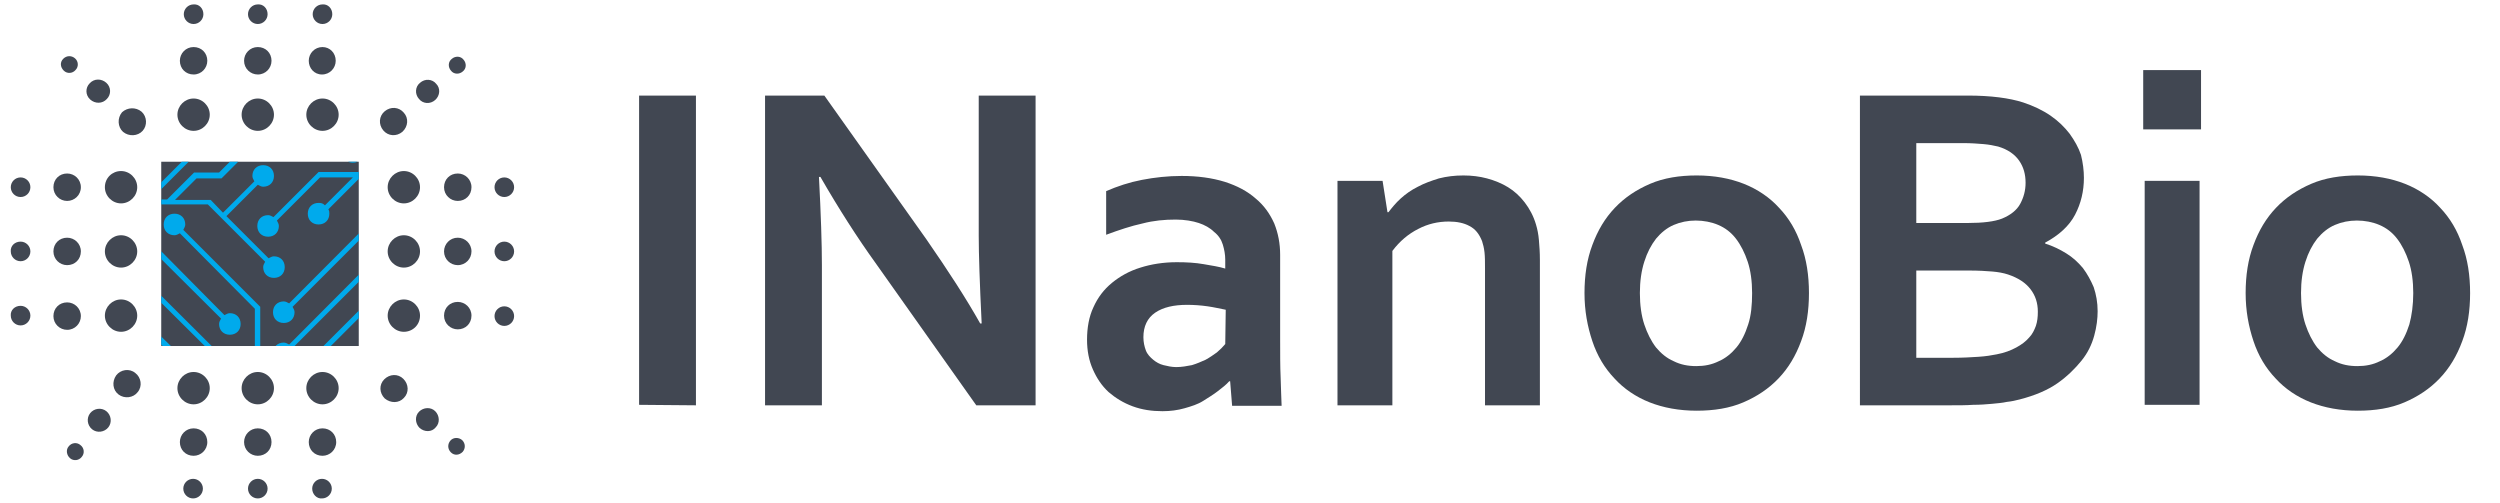
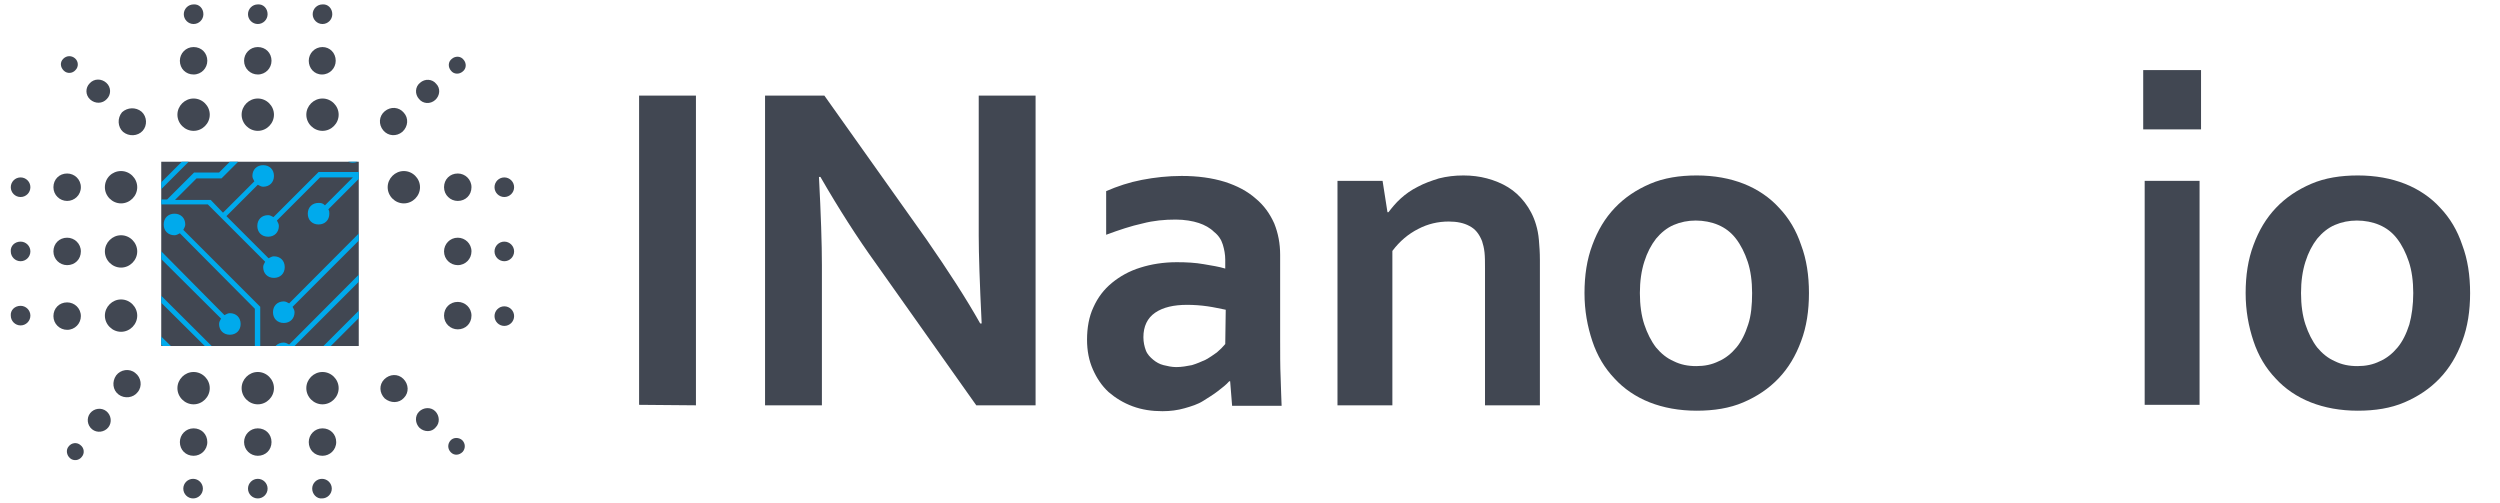
<svg xmlns="http://www.w3.org/2000/svg" xmlns:xlink="http://www.w3.org/1999/xlink" version="1.1" id="Layer_1" x="0px" y="0px" viewBox="0 0 510.1 102.6" enable-background="new 0 0 510.1 102.6" xml:space="preserve">
  <g id="Layer_2_1_" display="none">
    <rect x="-22" y="-31" display="inline" stroke="#FFFFFF" stroke-miterlimit="10" width="553" height="163" />
  </g>
  <g>
    <g>
      <path fill="#414752" d="M130.4,82.6V19.5H142v63.2L130.4,82.6L130.4,82.6z" />
      <path fill="#414752" d="M189,48.8c4.5,6.5,8.2,12.2,11,17.2h0.3c-0.4-8.2-0.6-14.2-0.6-17.9V19.5h11.6v63.2h-12.1l-20.6-29.1    c-3.6-5-7.4-10.9-11.2-17.5h-0.3c0.4,7.7,0.6,13.7,0.6,18v28.6h-11.6V19.5h12.1L189,48.8z" />
      <path fill="#414752" d="M251,77.8h-0.2c-0.6,0.7-1.4,1.3-2.3,2c-0.9,0.7-1.9,1.3-3,2s-2.4,1.1-3.8,1.5c-1.4,0.4-2.9,0.6-4.5,0.6    c-2.2,0-4.2-0.3-6.1-1c-1.9-0.7-3.5-1.7-4.9-2.9c-1.4-1.3-2.4-2.8-3.2-4.6s-1.2-3.8-1.2-6.1c0-2.4,0.4-4.7,1.3-6.6    c0.9-2,2.1-3.6,3.8-5c1.6-1.3,3.5-2.4,5.8-3.1c2.2-0.7,4.7-1.1,7.4-1.1c2,0,3.8,0.1,5.5,0.4s3.1,0.5,4.4,0.9V53    c0-1.1-0.2-2.1-0.5-3.1s-0.9-1.9-1.8-2.6c-0.8-0.8-1.9-1.4-3.1-1.8s-2.9-0.7-4.7-0.7c-2.3,0-4.5,0.2-6.8,0.8    c-2.3,0.5-4.7,1.3-7.4,2.3V39c2.3-1,4.7-1.8,7.3-2.3s5.3-0.8,8.1-0.8c3.3,0,6.2,0.4,8.8,1.2c2.5,0.8,4.6,1.9,6.3,3.4    c1.7,1.4,2.9,3.1,3.8,5.1c0.8,2,1.2,4.1,1.2,6.4v17.2c0,3,0,5.6,0.1,7.8s0.1,4.1,0.2,5.8h-10.1L251,77.8z M250.1,63.2    c-1.1-0.2-2.3-0.5-3.7-0.7s-2.8-0.3-4.2-0.3c-2.7,0-4.9,0.5-6.5,1.6c-1.6,1.1-2.4,2.8-2.4,5c0,1,0.2,1.9,0.5,2.7s0.9,1.4,1.5,1.9    s1.3,0.9,2.1,1.1s1.7,0.4,2.6,0.4c1.1,0,2.2-0.2,3.2-0.4c1-0.3,1.9-0.7,2.8-1.1c0.9-0.5,1.6-1,2.3-1.5c0.7-0.6,1.2-1.1,1.7-1.7    L250.1,63.2L250.1,63.2z" />
      <path fill="#414752" d="M283.1,43.3h0.2c0.7-0.9,1.5-1.9,2.5-2.8s2.1-1.7,3.5-2.4c1.3-0.7,2.7-1.2,4.3-1.7c1.6-0.4,3.2-0.6,5-0.6    c1.7,0,3.3,0.2,4.8,0.6s3,1,4.3,1.8s2.4,1.8,3.4,3.1s1.8,2.8,2.3,4.5c0.3,1,0.5,2,0.6,3.2s0.2,2.5,0.2,4v29.7H303v-28    c0-1.2,0-2.3-0.1-3.2s-0.3-1.7-0.5-2.3c-0.6-1.5-1.4-2.5-2.6-3.1c-1.1-0.6-2.5-0.9-4.2-0.9c-2.2,0-4.3,0.5-6.2,1.5    c-2,1-3.8,2.5-5.3,4.5v31.5h-11.2V36.9h9.2L283.1,43.3z" />
      <path fill="#414752" d="M369.1,59.8c0,3.6-0.5,6.9-1.6,9.8c-1.1,3-2.6,5.5-4.6,7.6s-4.4,3.7-7.2,4.9s-6,1.7-9.5,1.7    c-3.6,0-6.8-0.6-9.6-1.7s-5.3-2.8-7.2-4.9c-2-2.1-3.5-4.6-4.5-7.6s-1.6-6.2-1.6-9.8s0.5-6.9,1.6-9.8c1.1-3,2.6-5.5,4.6-7.6    s4.4-3.7,7.2-4.9c2.8-1.2,6-1.7,9.5-1.7c3.6,0,6.8,0.6,9.6,1.7s5.3,2.8,7.2,4.9c2,2.1,3.5,4.6,4.5,7.6    C368.6,52.9,369.1,56.2,369.1,59.8z M357.5,59.8c0-2.4-0.3-4.6-0.9-6.4s-1.4-3.4-2.4-4.7s-2.2-2.2-3.6-2.8s-3-0.9-4.6-0.9    s-3.1,0.3-4.5,0.9c-1.4,0.6-2.6,1.6-3.6,2.8c-1,1.3-1.8,2.8-2.4,4.7s-0.9,4-0.9,6.4s0.3,4.6,0.9,6.4s1.4,3.4,2.4,4.7    c1,1.2,2.2,2.2,3.6,2.8c1.4,0.7,2.9,1,4.6,1s3.2-0.3,4.6-1c1.4-0.6,2.6-1.6,3.6-2.8c1-1.2,1.8-2.8,2.4-4.7    C357.3,64.4,357.5,62.2,357.5,59.8z" />
-       <path fill="#414752" d="M425.2,36.3c0,2.7-0.6,5.2-1.8,7.5s-3.3,4.2-6.1,5.7v0.2c1.6,0.5,3,1.2,4.3,2s2.4,1.8,3.4,3    c0.9,1.2,1.6,2.5,2.2,3.9c0.5,1.5,0.8,3.1,0.8,4.9c0,1.5-0.2,3.2-0.7,5c-0.5,1.8-1.3,3.5-2.6,5.1s-2.9,3.2-4.9,4.6    s-4.6,2.5-7.7,3.3c-0.8,0.2-1.6,0.4-2.6,0.5c-0.9,0.2-2,0.3-3.1,0.4s-2.4,0.2-3.8,0.2c-1.4,0.1-2.9,0.1-4.7,0.1h-18.4V19.5h22    c4.7,0,8.5,0.5,11.3,1.4c2.1,0.7,4,1.6,5.6,2.7s2.9,2.4,3.9,3.7c1,1.4,1.8,2.8,2.3,4.3C425,33.2,425.2,34.8,425.2,36.3z     M401.5,45.5c3.1,0,5.5-0.3,7-0.9c1.7-0.7,3-1.7,3.7-3s1.1-2.7,1.1-4.3c0-1.7-0.4-3.2-1.3-4.5s-2.3-2.3-4.3-2.9    c-0.9-0.2-1.8-0.4-3-0.5s-2.5-0.2-4.2-0.2H391v16.3H401.5z M391,55.2V73h7.5c2,0,3.7-0.1,5.2-0.2s2.7-0.3,3.7-0.5    c1.6-0.3,2.9-0.8,4-1.4s1.9-1.2,2.6-2c0.7-0.7,1.1-1.6,1.4-2.4c0.3-0.9,0.4-1.8,0.4-2.9c0-1.8-0.5-3.3-1.5-4.6s-2.5-2.3-4.6-3    c-0.9-0.3-2-0.5-3.2-0.6s-2.8-0.2-4.7-0.2H391L391,55.2z" />
      <path fill="#414752" d="M437.3,14.3h11.8v12.1h-11.8V14.3z M437.6,36.9h11.2v45.7h-11.2V36.9z" />
      <path fill="#414752" d="M504,59.8c0,3.6-0.5,6.9-1.6,9.8c-1.1,3-2.6,5.5-4.6,7.6s-4.4,3.7-7.2,4.9s-6,1.7-9.5,1.7    c-3.6,0-6.8-0.6-9.6-1.7s-5.3-2.8-7.2-4.9c-2-2.1-3.5-4.6-4.5-7.6s-1.6-6.2-1.6-9.8s0.5-6.9,1.6-9.8c1.1-3,2.6-5.5,4.6-7.6    s4.4-3.7,7.2-4.9c2.8-1.2,6-1.7,9.5-1.7c3.6,0,6.8,0.6,9.6,1.7s5.3,2.8,7.2,4.9c2,2.1,3.5,4.6,4.5,7.6    C503.5,52.9,504,56.2,504,59.8z M492.4,59.8c0-2.4-0.3-4.6-0.9-6.4s-1.4-3.4-2.4-4.7s-2.2-2.2-3.6-2.8s-3-0.9-4.6-0.9    s-3.1,0.3-4.5,0.9c-1.4,0.6-2.6,1.6-3.6,2.8c-1,1.3-1.8,2.8-2.4,4.7s-0.9,4-0.9,6.4s0.3,4.6,0.9,6.4s1.4,3.4,2.4,4.7    c1,1.2,2.2,2.2,3.6,2.8c1.4,0.7,2.9,1,4.6,1s3.2-0.3,4.6-1c1.4-0.6,2.6-1.6,3.6-2.8c1-1.2,1.8-2.8,2.4-4.7    C492.1,64.4,492.4,62.2,492.4,59.8z" />
    </g>
    <g>
      <rect x="32.9" y="33" fill="#414752" width="40.3" height="37.6" />
      <path fill="#414752" d="M42.8,23.4c0,1.8-1.5,3.3-3.3,3.3s-3.3-1.5-3.3-3.3s1.5-3.3,3.3-3.3S42.8,21.6,42.8,23.4z" />
      <path fill="#414752" d="M42.3,12.4c0,1.5-1.2,2.8-2.8,2.8s-2.8-1.2-2.8-2.8c0-1.5,1.2-2.8,2.8-2.8S42.3,10.8,42.3,12.4z" />
      <path fill="#414752" d="M41.5,2.9c0,1.1-0.9,2-2,2s-2-0.9-2-2s0.9-2,2-2C40.6,0.8,41.5,1.7,41.5,2.9z" />
      <g>
        <path fill="#414752" d="M82.1,26.9c-1.2,1-2.9,0.9-3.9-0.3c-1-1.2-0.9-2.9,0.3-3.9c1.2-1,2.9-0.9,3.9,0.3     C83.4,24.1,83.3,25.8,82.1,26.9z" />
        <path fill="#414752" d="M88.8,20.4c-1,0.9-2.5,0.8-3.3-0.2c-0.9-1-0.8-2.5,0.2-3.3c1-0.9,2.5-0.8,3.3,0.2     C89.9,18,89.8,19.5,88.8,20.4z" />
        <path fill="#414752" d="M94.4,14.6c-0.7,0.6-1.8,0.6-2.4-0.2c-0.6-0.7-0.6-1.8,0.2-2.4c0.7-0.6,1.8-0.6,2.4,0.2     C95.2,12.9,95.2,14,94.4,14.6z" />
      </g>
      <g>
        <path fill="#414752" d="M78.5,81.3c-1.1-1.1-1.2-2.8-0.1-3.9s2.8-1.2,3.9-0.1s1.2,2.8,0.1,3.9C81.4,82.3,79.7,82.3,78.5,81.3z" />
        <path fill="#414752" d="M85.6,87.3c-0.9-0.9-1-2.4-0.1-3.3s2.4-1,3.3-0.1s1,2.4,0.1,3.3C88.1,88.2,86.6,88.2,85.6,87.3z" />
        <path fill="#414752" d="M92,92.3c-0.7-0.7-0.7-1.7-0.1-2.4c0.6-0.7,1.7-0.7,2.4-0.1c0.7,0.7,0.7,1.7,0.1,2.4     C93.7,92.9,92.7,93,92,92.3z" />
      </g>
      <g>
        <path fill="#414752" d="M23.7,76.6c0.9-1.2,2.7-1.5,3.9-0.5c1.2,0.9,1.5,2.7,0.5,3.9c-0.9,1.2-2.7,1.4-3.9,0.5     C23,79.6,22.8,77.9,23.7,76.6z" />
        <path fill="#414752" d="M18.4,84.3c0.8-1,2.3-1.2,3.3-0.4c1,0.8,1.2,2.3,0.4,3.3c-0.8,1-2.3,1.2-3.3,0.4     C17.8,86.8,17.6,85.3,18.4,84.3z" />
        <path fill="#414752" d="M14,91.1c0.6-0.8,1.7-0.9,2.4-0.3c0.8,0.6,0.9,1.7,0.3,2.4c-0.6,0.8-1.7,0.9-2.4,0.3     C13.6,92.9,13.4,91.8,14,91.1z" />
      </g>
      <g>
        <path fill="#414752" d="M28.9,22.8c1.1,1,1.2,2.8,0.2,3.9s-2.8,1.2-4,0.2c-1.1-1-1.2-2.8-0.2-4C26,21.9,27.7,21.8,28.9,22.8z" />
        <path fill="#414752" d="M21.7,16.9c1,0.9,1,2.4,0.1,3.3c-0.9,1-2.4,1-3.4,0.1s-1-2.4-0.1-3.3C19.2,16,20.7,16,21.7,16.9z" />
        <path fill="#414752" d="M15.3,11.9c0.7,0.6,0.8,1.7,0.1,2.4c-0.6,0.7-1.7,0.8-2.4,0.1s-0.8-1.7-0.1-2.4     C13.6,11.3,14.6,11.3,15.3,11.9z" />
      </g>
      <path fill="#414752" d="M55.9,23.4c0,1.8-1.5,3.3-3.3,3.3s-3.3-1.5-3.3-3.3s1.5-3.3,3.3-3.3S55.9,21.6,55.9,23.4z" />
      <path fill="#414752" d="M55.4,12.4c0,1.5-1.2,2.8-2.8,2.8c-1.5,0-2.8-1.2-2.8-2.8c0-1.5,1.2-2.8,2.8-2.8    C54.2,9.6,55.4,10.8,55.4,12.4z" />
      <path fill="#414752" d="M54.6,2.9c0,1.1-0.9,2-2,2s-2-0.9-2-2s0.9-2,2-2C53.7,0.8,54.6,1.7,54.6,2.9z" />
      <path fill="#414752" d="M69.1,23.4c0,1.8-1.5,3.3-3.3,3.3s-3.3-1.5-3.3-3.3s1.5-3.3,3.3-3.3C67.6,20.1,69.1,21.6,69.1,23.4z" />
      <path fill="#414752" d="M68.5,12.4c0,1.5-1.2,2.8-2.8,2.8S63,13.9,63,12.4s1.2-2.8,2.8-2.8C67.3,9.6,68.5,10.8,68.5,12.4z" />
      <path fill="#414752" d="M67.8,2.9c0,1.1-0.9,2-2,2s-2-0.9-2-2s0.9-2,2-2C66.9,0.8,67.8,1.7,67.8,2.9z" />
      <path fill="#414752" d="M82.4,41.5c-1.8,0-3.3-1.5-3.3-3.3s1.5-3.3,3.3-3.3s3.3,1.5,3.3,3.3C85.7,40,84.2,41.5,82.4,41.5z" />
      <path fill="#414752" d="M93.4,41c-1.5,0-2.8-1.2-2.8-2.8s1.2-2.8,2.8-2.8c1.5,0,2.8,1.2,2.8,2.8S95,41,93.4,41z" />
      <path fill="#414752" d="M102.9,40.2c-1.1,0-2-0.9-2-2s0.9-2,2-2s2,0.9,2,2S104,40.2,102.9,40.2z" />
-       <path fill="#414752" d="M82.4,54.6c-1.8,0-3.3-1.5-3.3-3.3s1.5-3.3,3.3-3.3s3.3,1.5,3.3,3.3S84.2,54.6,82.4,54.6z" />
      <path fill="#414752" d="M93.4,54.1c-1.5,0-2.8-1.2-2.8-2.8c0-1.5,1.2-2.8,2.8-2.8c1.5,0,2.8,1.2,2.8,2.8    C96.2,52.8,95,54.1,93.4,54.1z" />
      <path fill="#414752" d="M102.9,53.3c-1.1,0-2-0.9-2-2s0.9-2,2-2s2,0.9,2,2S104,53.3,102.9,53.3z" />
-       <path fill="#414752" d="M82.4,67.7c-1.8,0-3.3-1.5-3.3-3.3c0-1.8,1.5-3.3,3.3-3.3s3.3,1.5,3.3,3.3C85.7,66.3,84.2,67.7,82.4,67.7z    " />
      <path fill="#414752" d="M93.4,67.2c-1.5,0-2.8-1.2-2.8-2.8c0-1.6,1.2-2.8,2.8-2.8c1.5,0,2.8,1.2,2.8,2.8    C96.2,66,95,67.2,93.4,67.2z" />
      <path fill="#414752" d="M102.9,66.5c-1.1,0-2-0.9-2-2s0.9-2,2-2s2,0.9,2,2S104,66.5,102.9,66.5z" />
-       <path fill="#414752" d="M62.5,79.2c0-1.8,1.5-3.3,3.3-3.3s3.3,1.5,3.3,3.3s-1.5,3.3-3.3,3.3S62.5,81,62.5,79.2z" />
+       <path fill="#414752" d="M62.5,79.2c0-1.8,1.5-3.3,3.3-3.3s3.3,1.5,3.3,3.3s-1.5,3.3-3.3,3.3S62.5,81,62.5,79.2" />
      <path fill="#414752" d="M63,90.2c0-1.5,1.2-2.8,2.8-2.8s2.8,1.2,2.8,2.8S67.3,93,65.8,93C64.2,93,63,91.8,63,90.2z" />
      <path fill="#414752" d="M63.7,99.7c0-1.1,0.9-2,2-2s2,0.9,2,2s-0.9,2-2,2C64.6,101.8,63.7,100.8,63.7,99.7z" />
      <path fill="#414752" d="M49.3,79.2c0-1.8,1.5-3.3,3.3-3.3s3.3,1.5,3.3,3.3s-1.5,3.3-3.3,3.3S49.3,81,49.3,79.2z" />
      <path fill="#414752" d="M49.8,90.2c0-1.5,1.2-2.8,2.8-2.8s2.8,1.2,2.8,2.8S54.2,93,52.6,93C51.1,93,49.8,91.8,49.8,90.2z" />
      <path fill="#414752" d="M50.6,99.7c0-1.1,0.9-2,2-2s2,0.9,2,2s-0.9,2-2,2S50.6,100.8,50.6,99.7z" />
      <path fill="#414752" d="M36.2,79.2c0-1.8,1.5-3.3,3.3-3.3s3.3,1.5,3.3,3.3s-1.5,3.3-3.3,3.3S36.2,81,36.2,79.2z" />
      <path fill="#414752" d="M36.7,90.2c0-1.5,1.2-2.8,2.8-2.8s2.8,1.2,2.8,2.8S41,93,39.5,93C37.9,93,36.7,91.8,36.7,90.2z" />
      <path fill="#414752" d="M37.4,99.7c0-1.1,0.9-2,2-2s2,0.9,2,2s-0.9,2-2,2S37.4,100.8,37.4,99.7z" />
      <path fill="#414752" d="M24.7,61.1c1.8,0,3.3,1.5,3.3,3.3s-1.5,3.3-3.3,3.3s-3.3-1.5-3.3-3.3C21.4,62.6,22.9,61.1,24.7,61.1z" />
      <path fill="#414752" d="M13.7,61.7c1.5,0,2.8,1.2,2.8,2.8c0,1.5-1.2,2.8-2.8,2.8c-1.5,0-2.8-1.2-2.8-2.8    C10.9,62.9,12.1,61.7,13.7,61.7z" />
      <path fill="#414752" d="M4.2,62.4c1.1,0,2,0.9,2,2s-0.9,2-2,2s-2-0.9-2-2C2.1,63.3,3,62.4,4.2,62.4z" />
      <path fill="#414752" d="M24.7,48c1.8,0,3.3,1.5,3.3,3.3s-1.5,3.3-3.3,3.3s-3.3-1.5-3.3-3.3S22.9,48,24.7,48z" />
      <path fill="#414752" d="M13.7,48.5c1.5,0,2.8,1.2,2.8,2.8s-1.2,2.8-2.8,2.8c-1.5,0-2.8-1.2-2.8-2.8S12.1,48.5,13.7,48.5z" />
      <path fill="#414752" d="M4.2,49.3c1.1,0,2,0.9,2,2s-0.9,2-2,2s-2-0.9-2-2C2.1,50.2,3,49.3,4.2,49.3z" />
      <path fill="#414752" d="M24.7,34.9c1.8,0,3.3,1.5,3.3,3.3s-1.5,3.3-3.3,3.3s-3.3-1.5-3.3-3.3C21.4,36.3,22.9,34.9,24.7,34.9z" />
      <path fill="#414752" d="M13.7,35.4c1.5,0,2.8,1.2,2.8,2.8S15.2,41,13.7,41s-2.8-1.2-2.8-2.8C10.9,36.6,12.1,35.4,13.7,35.4z" />
      <circle fill="#414752" cx="4.2" cy="38.2" r="2" />
      <g>
        <g>
          <g>
            <g>
              <g>
                <defs>
                  <path id="SVGID_1_" d="M30,111c1.3,0,2.2,0.9,2.2,2.2s-0.9,2.2-2.2,2.2c-1.1,0-1.8-0.7-2.2-1.6H11.9          c-0.2,0.9-1.1,1.6-2.2,1.6c-1.3,0-2.2-0.9-2.2-2.2s0.9-2.2,2.2-2.2c1.1,0,1.8,0.7,2.2,1.6h15.9C28,111.7,28.9,111,30,111z           M77.5,95.1c1.3,0,2.2-0.9,2.2-2.2s-0.9-2.2-2.2-2.2s-2.2,0.9-2.2,2.2c0,0.4,0.2,0.7,0.4,1.1L50,119.6h-81.9v1.1h82.3l26-26          C76.6,94.9,76.9,95.1,77.5,95.1z M78.4,117.1c-1.3,0-2.2,0.9-2.2,2.2s0.9,2.2,2.2,2.2c1.1,0,1.8-0.7,2.2-1.6h81.5v-1.1H80.4          C80.2,117.8,79.3,117.1,78.4,117.1z M116.9,100.6c-1.3,0-2.2,0.9-2.2,2.2c0,1.3,0.9,2.2,2.2,2.2c1.1,0,1.8-0.7,2.2-1.6h13.7          c0.2,0.9,1.1,1.6,2.2,1.6c1.3,0,2.2-0.9,2.2-2.2c0-1.3-0.9-2.2-2.2-2.2c-1.1,0-1.8,0.7-2.2,1.6h-13.7          C118.7,101.3,117.8,100.6,116.9,100.6z M-4.8-12.5c1.3,0,2.2-0.9,2.2-2.2c0-1.1-0.7-1.8-1.6-2.2v-13h16.3l4.8-4.8V-53h-1.1          v18l-4,4.2h-17v14.1C-6.3-16.5-7-15.6-7-14.5S-6.1-12.5-4.8-12.5z M5.5,19c-1.3,0-2.2,0.9-2.2,2.2c0,1.3,0.9,2.2,2.2,2.2          s2.2-0.9,2.2-2.2c0-0.4-0.2-0.7-0.4-1.1l29-29V-53h-1.1v43.6L6.6,19.4C6.2,19.2,5.8,19,5.5,19z M24,11.5          c-1.3,0-2.2,0.9-2.2,2.2s0.9,2.2,2.2,2.2s2.2-0.9,2.2-2.2c0-0.4-0.2-0.7-0.4-1.1L39.4-1v-52h-1.1v51.5L24.9,11.9          C24.9,11.7,24.5,11.5,24,11.5z M65.2,26.2H51.3c-0.2-0.9-1.1-1.6-2.2-1.6c-1.3,0-2.2,0.9-2.2,2.2s0.9,2.2,2.2,2.2          c1.1,0,1.8-0.7,2.2-1.6h13.9c0.2,0.9,1.1,1.6,2.2,1.6c1.3,0,2.2-0.9,2.2-2.2s-0.9-2.2-2.2-2.2          C66.3,24.5,65.4,25.3,65.2,26.2z M77.5,2.5c-1.3,0-2.2,0.9-2.2,2.2s0.9,2.2,2.2,2.2c0.4,0,0.7-0.2,1.1-0.4l13.9,13.9          c-0.2,0.4-0.4,0.7-0.4,1.1c0,1.3,0.9,2.2,2.2,2.2s2.2-0.9,2.2-2.2c0-1.3-0.9-2.2-2.2-2.2c-0.4,0-0.7,0.2-1.1,0.4L79.3,5.8          c0.2-0.4,0.4-0.7,0.4-1.1C79.7,3.6,78.8,2.5,77.5,2.5z M137.2-16.9c-1.3,0-2.2,0.9-2.2,2.2s0.9,2.2,2.2,2.2          c1.1,0,1.8-0.7,2.2-1.6h22.9v-1.1h-22.9C139.2-16.2,138.3-16.9,137.2-16.9z M101.7-14.1H122c0.2,0.9,1.1,1.6,2.2,1.6          c1.3,0,2.2-0.9,2.2-2.2s-0.9-2.2-2.2-2.2c-1.1,0-1.8,0.7-2.2,1.6h-20.3c-0.2-0.9-1.1-1.6-2.2-1.6c-1.3,0-2.2,0.9-2.2,2.2          s0.9,2.2,2.2,2.2C100.6-12.5,101.5-13.2,101.7-14.1z M57.2-8.6c0,1.3,0.9,2.2,2.2,2.2s2.2-0.9,2.2-2.2s-0.9-2.2-2.2-2.2          c-0.4,0-0.7,0.2-1.1,0.4L49.7-19v-34h-1.1v34.5l8.8,8.8C57.3-9.4,57.2-9,57.2-8.6z M66.1-6.3c1.1,0,1.8-0.7,2.2-1.6h15.9          c0.2,0.9,1.1,1.6,2.2,1.6c1.3,0,2.2-0.9,2.2-2.2s-0.9-2.2-2.2-2.2c-1.1,0-1.8,0.7-2.2,1.6H68.3c-0.2-0.9-1.1-1.6-2.2-1.6          c-1.3,0-2.2,0.9-2.2,2.2S64.8-6.3,66.1-6.3z M66.9-14.7c1.3,0,2.2-0.9,2.2-2.2c0-1.1-0.7-1.8-1.6-2.2V-53h-1.1v33.9          c-0.9,0.2-1.6,1.1-1.6,2.2C64.7-15.6,65.8-14.7,66.9-14.7z M73.5-14.7c1.3,0,2.2-0.9,2.2-2.2c0-1.1-0.7-1.8-1.6-2.2V-53H73          v33.9c-0.9,0.2-1.6,1.1-1.6,2.2C71.3-15.6,72.2-14.7,73.5-14.7z M57.5-17.1c0,1.3,0.9,2.2,2.2,2.2s2.2-0.9,2.2-2.2          s-0.9-2.2-2.2-2.2c-0.4,0-0.7,0.2-1.1,0.4l-3.8-3.7V-53h-1.1v30.8l4,4C57.5-17.8,57.5-17.4,57.5-17.1z M93.1,54.9          c-1.3,0-2.2,0.9-2.2,2.2s0.9,2.2,2.2,2.2c0.4,0,0.7-0.2,1.1-0.4l6.4,6.4h-20c-0.2-0.9-1.1-1.6-2.2-1.6          c-1.3,0-2.2,0.9-2.2,2.2s0.9,2.2,2.2,2.2c1.1,0,1.8-0.7,2.2-1.6h20.9l8.2,8.2h52.4v-1.1h-52L94.7,58.2          c0.2-0.4,0.4-0.7,0.4-1.1C95.3,55.9,94.3,54.9,93.1,54.9z M14.1,101.1h26.6c0.2,0.9,1.1,1.6,2.2,1.6c1.3,0,2.2-0.9,2.2-2.2          s-0.9-2.2-2.2-2.2c-1.1,0-1.8,0.7-2.2,1.6h-27l-15.6,15.6h-16.5l2.9-2.9h7c0.2,0.9,1.1,1.6,2.2,1.6c1.3,0,2.2-0.9,2.2-2.2          c0-1.3-0.9-2.2-2.2-2.2c-1.1,0-1.8,0.7-2.2,1.6h-7.3l-4,4h-12.1v1.1h30.4L14.1,101.1z M-15.8,109h14.3l15.6-15.6h26.6          c0.2,0.9,1.1,1.6,2.2,1.6c1.3,0,2.2-0.9,2.2-2.2s-0.9-2.2-2.2-2.2c-1.1,0-1.8,0.7-2.2,1.6h-27l-15.6,15.6h-4.8l21.1-21.1          h14.7c0.2,0.9,1.1,1.6,2,1.6c1.3,0,2.2-0.9,2.2-2.2c0-1.3-0.9-2.2-2.2-2.2c-1.1,0-1.8,0.7-2.2,1.6H13.7l-22,22.2h-7          l-6.8-6.8H-32v1.1h9.5L-15.8,109z M79.3,0l18.1,18.1h16.9c0.2,0.9,1.1,1.6,2.2,1.6c1.3,0,2.2-0.9,2.2-2.2s-0.9-2.2-2.2-2.2          c-1.1,0-1.8,0.7-2.2,1.6H98L81,0h7.9l10.3,10.3h15.4c0.2,0.9,1.1,1.6,2.2,1.6c1.3,0,2.2-0.9,2.2-2.2s-0.9-2.2-2.2-2.2          c-1.1,0-1.8,0.7-2.2,1.6H99.7l-4.9-4.9l4.6-4.6l4,4h11.2c0.2,0.9,1.1,1.6,2.2,1.6c1.3,0,2.2-0.9,2.2-2.2s-0.9-2.2-2.2-2.2          c-1.1,0-1.8,0.7-2.2,1.6h-10.8L100-1.1l1.5-1.5h27.1l11,11h12.6c0.2,0.9,1.1,1.6,2.2,1.6c1.3,0,2.2-0.9,2.2-2.2          s-0.9-2.2-2.2-2.2c-1.1,0-1.8,0.7-2.2,1.6H140l-11-11h-28.2l-7.1,7l-4.4-4.4H56.6L43.4-14.3V-53h-1.1v39.2L56.1,0H79.3z           M84.8-20.2c0.2-0.4,0.4-0.7,0.4-1.1c0-1.3-0.9-2.2-2.2-2.2s-2.2,0.9-2.2,2.2s0.9,2.2,2.2,2.2c0.4,0,0.7-0.2,1.1-0.4          l9.2,9.2h34.5l11.9,11.9H152c0.2,0.9,1.1,1.6,2.2,1.6c1.3,0,2.2-0.9,2.2-2.2s-0.9-2.2-2.2-2.2c-1.1,0-1.8,0.7-2.2,1.6h-11.7          L134.7-5h17.4c0.2,0.9,1.1,1.6,2.2,1.6c1.3,0,2.2-0.9,2.2-2.2s-0.9-2.2-2.2-2.2c-1.1,0-1.8,0.7-2.2,1.6h-18.5l-4.2-4.2h33          v-1.1H93.8L84.8-20.2z M103.3-28.6c0.2-0.4,0.4-0.7,0.4-1.1c0-1.3-0.9-2.2-2.2-2.2s-2.2,0.9-2.2,2.2c0,1.3,0.9,2.2,2.2,2.2          c0.4,0,0.7-0.2,1.1-0.4l8.1,8.1h-7.1l-8.8-8.8c0.2-0.4,0.4-0.7,0.4-1.1c0-1.3-0.9-2.2-2.2-2.2s-2.2,0.9-2.2,2.2          c0,1.3,0.9,2.2,2.2,2.2c0.4,0,0.7-0.2,1.1-0.4l8.1,8.1H94l-9-9c0.2-0.4,0.4-0.7,0.4-1.1c0-1.3-0.9-2.2-2.2-2.2          s-2.4,1.1-2.4,2.2c0,1.3,0.9,2.2,2.2,2.2c0.4,0,0.7-0.2,1.1-0.4l9.2,9.2h69.1v-0.9h-50.2L103.3-28.6z M118.4-24.2          c-0.2-0.9-1.1-1.6-2.2-1.6c-1.3,0-2.2,0.9-2.2,2.2c0,1.3,0.9,2.2,2.2,2.2c1.1,0,1.8-0.7,2.2-1.6h43.8v-1.1          C162.2-24.2,118.4-24.2,118.4-24.2z M146.4-29.2c0.2,0.9,1.1,1.6,2.2,1.6c1.3,0,2.2-0.9,2.2-2.2c0-1.3-0.9-2.2-2.2-2.2          c-1.1,0-1.8,0.7-2.2,1.6h-33.7l-4.8-4.8v-18h-1.1v18.3l5.5,5.5h34.1V-29.2z M-3,8.8c-1.3,0-2.2,0.9-2.2,2.2s0.9,2.2,2.2,2.2          s2.2-0.9,2.2-2.2c0-0.4-0.2-0.7-0.2-0.9l27.7-27.7v8.4L-1.9,19.4C-2.2,19.2-2.6,19-3,19c-1.3,0-2.2,0.9-2.2,2.2          c0,1.3,0.9,2.2,2.2,2.2s2.2-0.9,2.2-2.2c0-0.4-0.2-0.7-0.4-1.1l29-29V-53h-1.1v33.5L-1.7,9.1C-2,8.9-2.4,8.8-3,8.8z           M13.5,38.1L44.9,6.7c0.4,0.2,0.7,0.4,1.1,0.4c1.3,0,2.2-0.9,2.2-2.2S47.3,2.7,46,2.7s-2.2,0.9-2.2,2.2          c0,0.4,0.2,0.7,0.4,1.1L13,37H5.5l-2.2-2.2l11.5-11.5c0.4,0.2,0.7,0.4,1.1,0.4c1.3,0,2.2-0.9,2.2-2.2s-0.9-2.2-2.2-2.2          s-2.2,0.9-2.2,2.2c0,0.4,0.2,0.7,0.4,1.1L2.5,34l-12.8-12.8V11L8.6-7.9v-6.4l8.8-8.8c0.4,0.2,0.7,0.4,1.1,0.4          c1.3,0,2.2-0.9,2.2-2.2c0-1.3-0.9-2.2-2.2-2.2c-1.3,0-2.2,0.9-2.2,2.2c0,0.4,0.2,0.7,0.4,1.1l-9.2,9.2v6.4L-10.3,9.5V2.9          L2.9-10.3V-22c0.9-0.2,1.6-1.1,1.6-2.2c0-1.3-0.9-2.2-2.2-2.2s-2.2,0.9-2.2,2.2c0,1.1,0.7,1.8,1.6,2.2v11.2l-12,12V-53h-1.1          v74.4L5.3,38.1H13.5z M-24.6-20.9c0.9-0.2,1.6-1.1,1.6-2.2c0-1.3-0.9-2.2-2.2-2.2s-2.2,0.9-2.2,2.2c0,1.1,0.7,1.8,1.6,2.2          V55l-6.4,6.4V63l7.5-7.5C-24.6,55.5-24.6-20.9-24.6-20.9z M-20.5,58.1V24.3l4.6,4.6v25.8c-0.9,0.2-1.6,1.1-1.6,2.2          c0,1.3,0.9,2.2,2.2,2.2s2.2-0.9,2.2-2.2c0-1.1-0.7-1.8-1.6-2.2V39.5L0.9,55.3h6C7.1,56.2,8,57,9.1,57c1.3,0,2.2-0.9,2.2-2.2          s-0.9-2.2-2.2-2.2c-1.1,0-1.8,0.7-2.2,1.6H1.3L-15,37.9v-9.3l-5.7-5.7v-48.2c0.9-0.2,1.6-1.1,1.6-2.2c0-1.3-0.9-2.2-2.2-2.2          s-2.2,0.9-2.2,2.2c0,1.1,0.7,1.8,1.6,2.2v83L-32.2,68v1.6L-20.5,58.1z M162.3,34h-23.5l-9.3,9.3H85.9L59,70.3          c-0.4-0.2-0.7-0.4-1.1-0.4c-1.3,0-2.2,0.9-2.2,2.2s0.9,2.2,2.2,2.2s2.2-0.9,2.2-2.2c0-0.4-0.2-0.7-0.4-1.1l26.6-26.6h43.6          l9.3-9.3h22.9V34H162.3z M162.3,25.6h-23.5l-9.3,9.3H85.9L59,61.9c-0.4-0.2-0.7-0.4-1.1-0.4c-1.3,0-2.2,0.9-2.2,2.2          s0.9,2.2,2.2,2.2s2.2-0.9,2.2-2.2c0-0.4-0.2-0.7-0.4-1.1l26.4-26.4l4.4,4.4h30.1c0.2,1.1,1.1,1.8,2.2,1.8          c1.3,0,2.2-0.9,2.2-2.2s-0.9-2.2-2.2-2.2c-0.9,0-1.8,0.5-2,1.5H91.1L87.6,36h42.5l9.3-9.3h22.9V25.6z M162.3,22h-7l-5.3-5.3          c0.2-0.4,0.4-0.7,0.4-1.1c0-1.3-0.9-2.2-2.2-2.2s-2.2,0.9-2.2,2.2s0.9,2.2,2.2,2.2c0.4,0,0.7-0.2,1.1-0.4l4.6,4.6h-9.7          L126.4,4.2c0.2-0.4,0.4-0.7,0.4-1.1c0-1.3-0.9-2.2-2.2-2.2s-2.2,0.9-2.2,2.2s0.9,2.2,2.2,2.2c0.4,0,0.7-0.2,1.1-0.4l8.2,8.2          l-12.6,12.6H92.2l-21.3-21H59.7c-0.2-0.9-1.1-1.6-2.2-1.6c-1.3,0-2.2,0.9-2.2,2.2s0.9,2.2,2.2,2.2c1.1,0,1.8-0.7,2.2-1.6          h10.6L90.5,26h-7.3L67.4,10.2H56.1c-0.2-0.9-1.1-1.6-2.2-1.6c-1.3,0-2.2,0.9-2.2,2.2s0.9,2.2,2.2,2.2c1.1,0,1.8-0.7,2.2-1.6          h11l15.8,15.8h38.8l13-13l2,2l-13.4,13.4H79.9L67.2,16.8H45.8c-0.2-0.9-1.1-1.6-2.2-1.6c-1.3,0-2.2,0.9-2.2,2.2          c0,1.3,0.9,2.2,2.2,2.2c1.1,0,1.8-0.7,2.2-1.6h21.1l4,4h-33c-0.2-0.9-1.1-1.6-2.2-1.6c-1.3,0-2.2,0.9-2.2,2.2          s0.9,2.2,2.2,2.2c1.1,0,1.8-0.7,2.2-1.6H72l7.3,7.3h3.3L78,35.1H65l-9.2,9.2c-0.4-0.2-0.7-0.4-1.1-0.4          c-1.3,0-2.2,0.9-2.2,2.2s0.9,2.2,2.2,2.2s2.2-0.9,2.2-2.2c0-0.4-0.2-0.7-0.4-1.1l8.8-8.8H72l-5.7,5.7          c-0.4-0.4-0.7-0.5-1.3-0.5c-1.3,0-2.2,0.9-2.2,2.2s0.9,2.2,2.2,2.2c1.3,0,2.2-0.9,2.2-2.2c0-0.4,0-0.5-0.2-0.9l6.4-6.4h4.8          l5.9-5.9h39.4l13.7-13.7l6.2,6.2h18.9V22z M98.2,109.4l11.2-11.2h18.3c0.2,0.9,1.1,1.6,2.2,1.6c1.3,0,2.2-0.9,2.2-2.2          s-0.9-2.2-2.2-2.2c-1.1,0-1.8,0.7-2.2,1.6H109l-11.2,11.2h-5.7l8.8-8.8c0.4,0.2,0.7,0.4,1.1,0.4c1.3,0,2.2-0.9,2.2-2.2          s-0.9-2.2-2.2-2.2c-1.3,0-2.2,0.9-2.2,2.2c0,0.4,0.2,0.7,0.4,1.1l-9.5,9.5H73.3l3.3-3.3h9.7l3.1-3.1          c0.4,0.2,0.7,0.4,1.1,0.4c1.3,0,2.2-0.9,2.2-2.2s-0.9-2.2-2.2-2.2c-1.3,0-2.4,0.9-2.4,2.2c0,0.4,0.2,0.7,0.4,1.1l-2.9,2.9          h-8.2l10.3-10.3H98l4.4-4.4h31.5l10.4,10.4c-0.2,0.4-0.4,0.7-0.4,1.1c0,1.3,0.9,2.2,2.2,2.2s2.2-0.9,2.2-2.2          s-0.9-2.2-2.2-2.2c-0.4,0-0.7,0.2-1.1,0.4l-10.6-10.6H102l-4.4,4.4h-3.8l-6.6-6.6H75.8L49,112.6h-9.7          c-0.2-0.9-1.1-1.6-2.2-1.6c-1.3,0-2.2,0.9-2.2,2.2s0.9,2.2,2.2,2.2c1.1,0,1.8-0.7,2.2-1.6h10.1L76.2,87h10.4l5.5,5.5h-4.9          l-15.8,15.8h-5.7L51,123v18.3h1.1v-18L66,109.4C66.1,109.4,98.2,109.4,98.2,109.4z M69.4,117.6c1.3,0,2.2-0.9,2.2-2.2          s-0.9-2.2-2.2-2.2c-1.3,0-2.2,0.9-2.2,2.2c0,0.4,0.2,0.7,0.4,1.1l-6.4,6.4v18.3h1.1v-18l6-6          C68.7,117.4,69.1,117.6,69.4,117.6z M154.6,113h-20.3l-5.5-5.5h-11.7l-4.2,4.2c-0.4-0.2-0.7-0.4-1.1-0.4          c-1.3,0-2.2,0.9-2.2,2.2c0,1.3,0.9,2.2,2.2,2.2s2.2-0.9,2.2-2.2c0-0.4-0.2-0.7-0.4-1.1l3.8-3.8h10.8l4.4,4.4H128          c-0.2-0.9-1.1-1.6-2.2-1.6c-1.3,0-2.2,0.9-2.2,2.2c0,1.3,0.9,2.2,2.2,2.2c1.1,0,1.8-0.7,2.2-1.6h27l7.1-7.1v-1.6L154.6,113z           M100.2,113.9l9-9c0.2,0.2,0.5,0.2,0.9,0.2c1.3,0,2.2-0.9,2.2-2.2s-0.9-2.2-2.2-2.2s-2.2,0.9-2.2,2.2c0,0.5,0.2,0.9,0.5,1.3          l-8.6,8.6h-22l-10.1,10.1v18.3h1.1v-18l9.3-9.3C78.2,113.9,100.2,113.9,100.2,113.9z M145.8,89.8c0.2-0.4,0.4-0.7,0.4-1.1          c0-1.3-0.9-2.2-2.2-2.2s-2.2,0.9-2.2,2.2s0.9,2.2,2.2,2.2c0.4,0,0.7-0.2,1.1-0.4l13.4,13.4l-5.7,5.7h-4L131.2,92h-16.9          c-0.2-1.1-1.1-1.8-2.2-1.8c-1.3,0-2.2,0.9-2.2,2.2c0,1.3,0.9,2.2,2.2,2.2c0.9,0,1.8-0.7,2-1.5h16.3l17.6,17.6h4.9l9-9V100          l-3.1,3.1L145.8,89.8z M100.4,72.2H73.8c-0.2-0.9-1.1-1.6-2.2-1.6c-1.3,0-2.2,0.9-2.2,2.2c0,1.3,0.9,2.2,2.2,2.2          c1.1,0,1.8-0.7,2.2-1.6h26l5.5,5.5h56.8v-1.1h-56.3L100.4,72.2z M156.7,44.7v21.1l-4.2,4.2h-4.9l-3.3-3.3h-24.4l-6.4-6.4          c0.2-0.4,0.4-0.7,0.4-1.1c0-1.3-0.9-2.2-2.2-2.2s-2.2,0.9-2.2,2.2s0.9,2.2,2.2,2.2c0.4,0,0.7-0.2,1.1-0.4l6.8,6.8H144l2,2.2          h-30.4l-10.4-10.4c0.2-0.4,0.4-0.7,0.4-1.1c0-1.3-0.9-2.2-2.2-2.2s-2.2,0.9-2.2,2.2s0.9,2.2,2.2,2.2c0.4,0,0.7-0.2,1.1-0.4          l10.8,10.8h37.9l4.9-4.9V45l4.6-4.6v-1.6L156.7,44.7z M153.9,41.7l3.3-3.3h5.1v-1.1h-19.4l-11.2,11.2          c-0.4-0.2-0.7-0.4-1.1-0.4c-1.3,0-2.2,0.9-2.2,2.2s0.9,2.2,2.2,2.2s2.2-0.9,2.2-2.2c0-0.4-0.2-0.7-0.4-1.1l10.8-10.8h12.3          l-2.7,2.7v20.3l-1.3,1.3c-0.4-0.2-0.7-0.4-1.1-0.4c-1.3,0-2.2,0.9-2.2,2.2c0,1.3,0.9,2.2,2.2,2.2s2.2-0.9,2.2-2.2          c0-0.4-0.2-0.7-0.4-1.1l1.6-1.6C153.9,61.9,153.9,41.7,153.9,41.7z M146.4,54.8c0.2,0.9,1.1,1.6,2.2,1.6          c1.3,0,2.2-0.9,2.2-2.2s-0.9-2.2-2.2-2.2c-1.1,0-1.8,0.7-2.2,1.6h-3.7l-7.5,7.5h-4.4l15.8-15.8c0.4,0.2,0.7,0.4,1.1,0.4          c1.3,0,2.2-0.9,2.2-2.2s-0.9-2.2-2.2-2.2s-2.2,0.9-2.2,2.2c0,0.4,0.2,0.7,0.4,1.1l-16.5,16.5h-8.2l-10.6-10.6H96.7l2.2-2.2          h17.2l7.7,7.7c-0.2,0.4-0.4,0.7-0.4,1.1c0,1.3,0.9,2.2,2.2,2.2s2.2-0.9,2.2-2.2s-0.9-2.2-2.2-2.2c-0.4,0-0.7,0.2-1.1,0.4          l-8.1-8.1h-18l-3.3,3.3h-9L55.3,81.3h-2.2V62.6L37.4,46.9c0.2-0.4,0.4-0.7,0.4-1.1c0-1.3-0.9-2.2-2.2-2.2s-2.2,0.9-2.2,2.2          s0.9,2.2,2.2,2.2c0.4,0,0.7-0.2,1.1-0.4L52,63v18.3h-6.2L26.9,62.8c0.2-0.4,0.4-0.7,0.4-1.1c0-1.3-0.9-2.2-2.2-2.2          s-2.2,0.9-2.2,2.2s0.9,2.2,2.2,2.2c0.4,0,0.7-0.2,1.1-0.4l4.8,4.8h-5.7l-5.1-5.1v-5.7c0.9-0.2,1.6-1.1,1.6-2.2          c0-1.3-0.9-2.2-2.2-2.2c-1.3,0-2.2,0.9-2.2,2.2c0,1.1,0.7,1.8,1.6,2.2v6.2l5.9,5.9h7.3l13,13h20.9l-2.6,2.6H40.8L29.5,73.8          h-24L-2.7,82c-0.4-0.2-0.7-0.4-1.1-0.4c-1.3,0-2.2,0.9-2.2,2.2c0,1.3,0.9,2.2,2.2,2.2s2.2-0.9,2.2-2.2          c0-0.4-0.2-0.7-0.4-1.1l7.9-7.9h23.3L40.4,86h22l-7.7,7.7c-0.4-0.2-0.7-0.4-1.1-0.4c-1.3,0-2.2,0.9-2.2,2.2s0.9,2.2,2.2,2.2          s2.2-0.9,2.2-2.2c0-0.4-0.2-0.7-0.4-1.1l12.1-12.1h6.2l-23.3,23.5H20.1c-0.2-0.9-1.1-1.6-2.2-1.6c-1.3,0-2.2,0.9-2.2,2.2          s0.9,2.2,2.2,2.2c1.1,0,1.8-0.7,2.2-1.6h30.8l24.6-24.6h86.9v-1.1H56.8l29.7-29.7H110l10.6,10.6h18.9          c0.2,0.9,1.1,1.6,2.2,1.6c1.3,0,2.2-0.9,2.2-2.2s-0.9-2.2-2.2-2.2c-1.1,0-1.8,0.7-2.2,1.6h-2.9l6.4-6.4          C142.9,54.8,146.4,54.8,146.4,54.8z M-24.8,83.3h11.9c0.2,0.9,1.1,1.6,2.2,1.6c1.3,0,2.2-0.9,2.2-2.2s-0.9-2.2-2.2-2.2          c-1.1,0-1.8,0.7-2.2,1.6h-4.8l6.2-6.2h5.7c0.2,0.9,1.1,1.6,2.2,1.6c1.3,0,2.2-0.9,2.2-2.2s-0.9-2.2-2.2-2.2          c-1.1,0-1.8,0.7-2.2,1.6H-12l-7.3,7.3h-4.4l12.8-12.8h27.5c0.2,0.9,1.1,1.6,2.2,1.6c1.3,0,2.2-0.9,2.2-2.2          c0-1.3-0.9-2.2-2.2-2.2c-1.1,0-1.8,0.7-2.2,1.6h-28l-20.5,21v1.6L-24.8,83.3z M-12.8,102c-0.2,0.4-0.4,0.7-0.4,1.1          c0,1.3,0.9,2.2,2.2,2.2s2.2-0.9,2.2-2.2s-0.9-2.2-2.2-2.2c-0.4,0-0.7,0.2-1.1,0.4l-6.4-6.4h-13.6V96h13L-12.8,102z           M-11.4,97.1h6.6l16.3-16.3H22c0.2,0.9,1.1,1.6,2.2,1.6c1.3,0,2.2-0.9,2.2-2.2s-1-2.2-2.2-2.2c-1.1,0-1.8,0.7-2.2,1.6H11          L-5.3,96h-5.5l-4.6-4.6h-10.1l3.3-3.3h9.5l2.7,2.7c-0.2,0.4-0.4,0.7-0.4,1.1c0,1.3,0.9,2.2,2.2,2.2S-6,93.2-6,91.9          s-0.9-2.2-2.2-2.2c-0.4,0-0.7,0.2-1.1,0.4l-3.1-3.1h-10.3l-4.4,4.4H-32v1.1h16.1L-11.4,97.1z M-19.1,69.6l8.4-8.4h22.4          c0.2,0.9,1.1,1.6,2.2,1.6c1.3,0,2.2-0.9,2.2-2.2s-0.9-2.2-2.2-2.2c-1.1,0-1.8,0.7-2.2,1.6h-22v-8c0.9-0.2,1.6-1.1,1.6-2.2          c0-1.3-0.9-2.2-2.2-2.2s-2.2,0.9-2.2,2.2c0,1.1,0.7,1.8,1.6,2.2v8.2l-8.1,8.1h-5.7l-6.6,6.6v1.6l7.1-7.1h5.5v0.2          C-19.3,69.6-19.1,69.6-19.1,69.6z M-11.6,26.2v7.5L4.7,50h6.8c0.2,0.9,1.1,1.6,2.2,1.6c1.3,0,2.2-0.9,2.2-2.2          s-0.9-2.2-2.2-2.2c-1.1,0-1.8,0.7-2.2,1.6H5.1l-15.6-15.6V27l15,15H13l31.7,31.5c-0.2,0.4-0.4,0.7-0.4,1.1          c0,1.3,0.9,2.2,2.2,2.2s2.2-0.9,2.2-2.2s-0.9-2.2-2.2-2.2c-0.4,0-0.7,0.2-1.1,0.4L17.9,45.4h7.5L45.1,65          c-0.2,0.4-0.4,0.7-0.4,1.1c0,1.3,0.9,2.2,2.2,2.2s2.2-0.9,2.2-2.2s-0.9-2.2-2.2-2.2c-0.4,0-0.7,0.2-1.1,0.4L26,44.3h-9.2          l-2.6-2.6h28.2l11.7,11.7c-0.2,0.4-0.4,0.7-0.4,1.1c0,1.3,0.9,2.2,2.2,2.2s2.2-0.9,2.2-2.2s-0.9-2.2-2.2-2.2          c-0.4,0-0.7,0.2-1.1,0.4l-8.6-8.6l6.4-6.4c0.4,0.2,0.7,0.4,1.1,0.4c1.3,0,2.2-0.9,2.2-2.2s-0.9-2.2-2.2-2.2          s-2.2,0.9-2.2,2.2c0,0.4,0.2,0.7,0.4,1.1l-6.4,6.4L43,40.8h-7.3l4.4-4.4h5.1l4.8-4.8h19.8c0.2,0.9,1.1,1.6,2.2,1.6          c1.3,0,2.2-0.9,2.2-2.2s-0.9-2.2-2.2-2.2c-1.1,0-1.8,0.7-2.2,1.6H49.5l-4.8,4.8h-5.1l-5.5,5.5h-3.3l9.9-9.9          c0.4,0.2,0.7,0.4,1.1,0.4c1.3,0,2.2-0.9,2.2-2.2s-0.9-2.2-2.2-2.2s-2.2,0.9-2.2,2.2c0,0.4,0.2,0.7,0.4,1.1L29.1,41h-9.7          l9.9-9.9c0.4,0.2,0.7,0.4,1.1,0.4c1.3,0,2.2-0.9,2.2-2.2c0-1.3-0.9-2.2-2.2-2.2c-1.3,0-2.2,0.9-2.2,2.2          c0,0.4,0.2,0.7,0.4,1.1L17.9,41h-13l-20-20.2V-53h-1.1v74.2l4.9,4.9C-11.2,26.2-11.6,26.2-11.6,26.2z M-22,75.8l10.4-10.4          h15C3.6,66.3,4.6,67,5.7,67c1.3,0,2.2-0.9,2.2-2.2c0-1.3-0.9-2.2-2.2-2.2c-1.1,0-1.8,0.7-2.2,1.6h-15.6l-10.4,10.4h-2.9          l-6.6,6.6v1.5l7-7L-22,75.8L-22,75.8z M-22.6,108.1c-0.2,0.4-0.4,0.7-0.4,1.1c0,1.3,0.9,2.2,2.2,2.2c1.3,0,2.2-0.9,2.2-2.2          s-0.9-2.2-2.2-2.2c-0.4,0-0.7,0.2-1.1,0.4l-2.6-2.6H-32v1.1h7.1L-22.6,108.1z" />
                </defs>
                <clipPath id="SVGID_2_">
                  <use xlink:href="#SVGID_1_" overflow="visible" />
                </clipPath>
                <rect x="32.9" y="33" clip-path="url(#SVGID_2_)" fill="#00AAEC" width="40.3" height="37.6" />
              </g>
            </g>
          </g>
        </g>
      </g>
    </g>
  </g>
</svg>